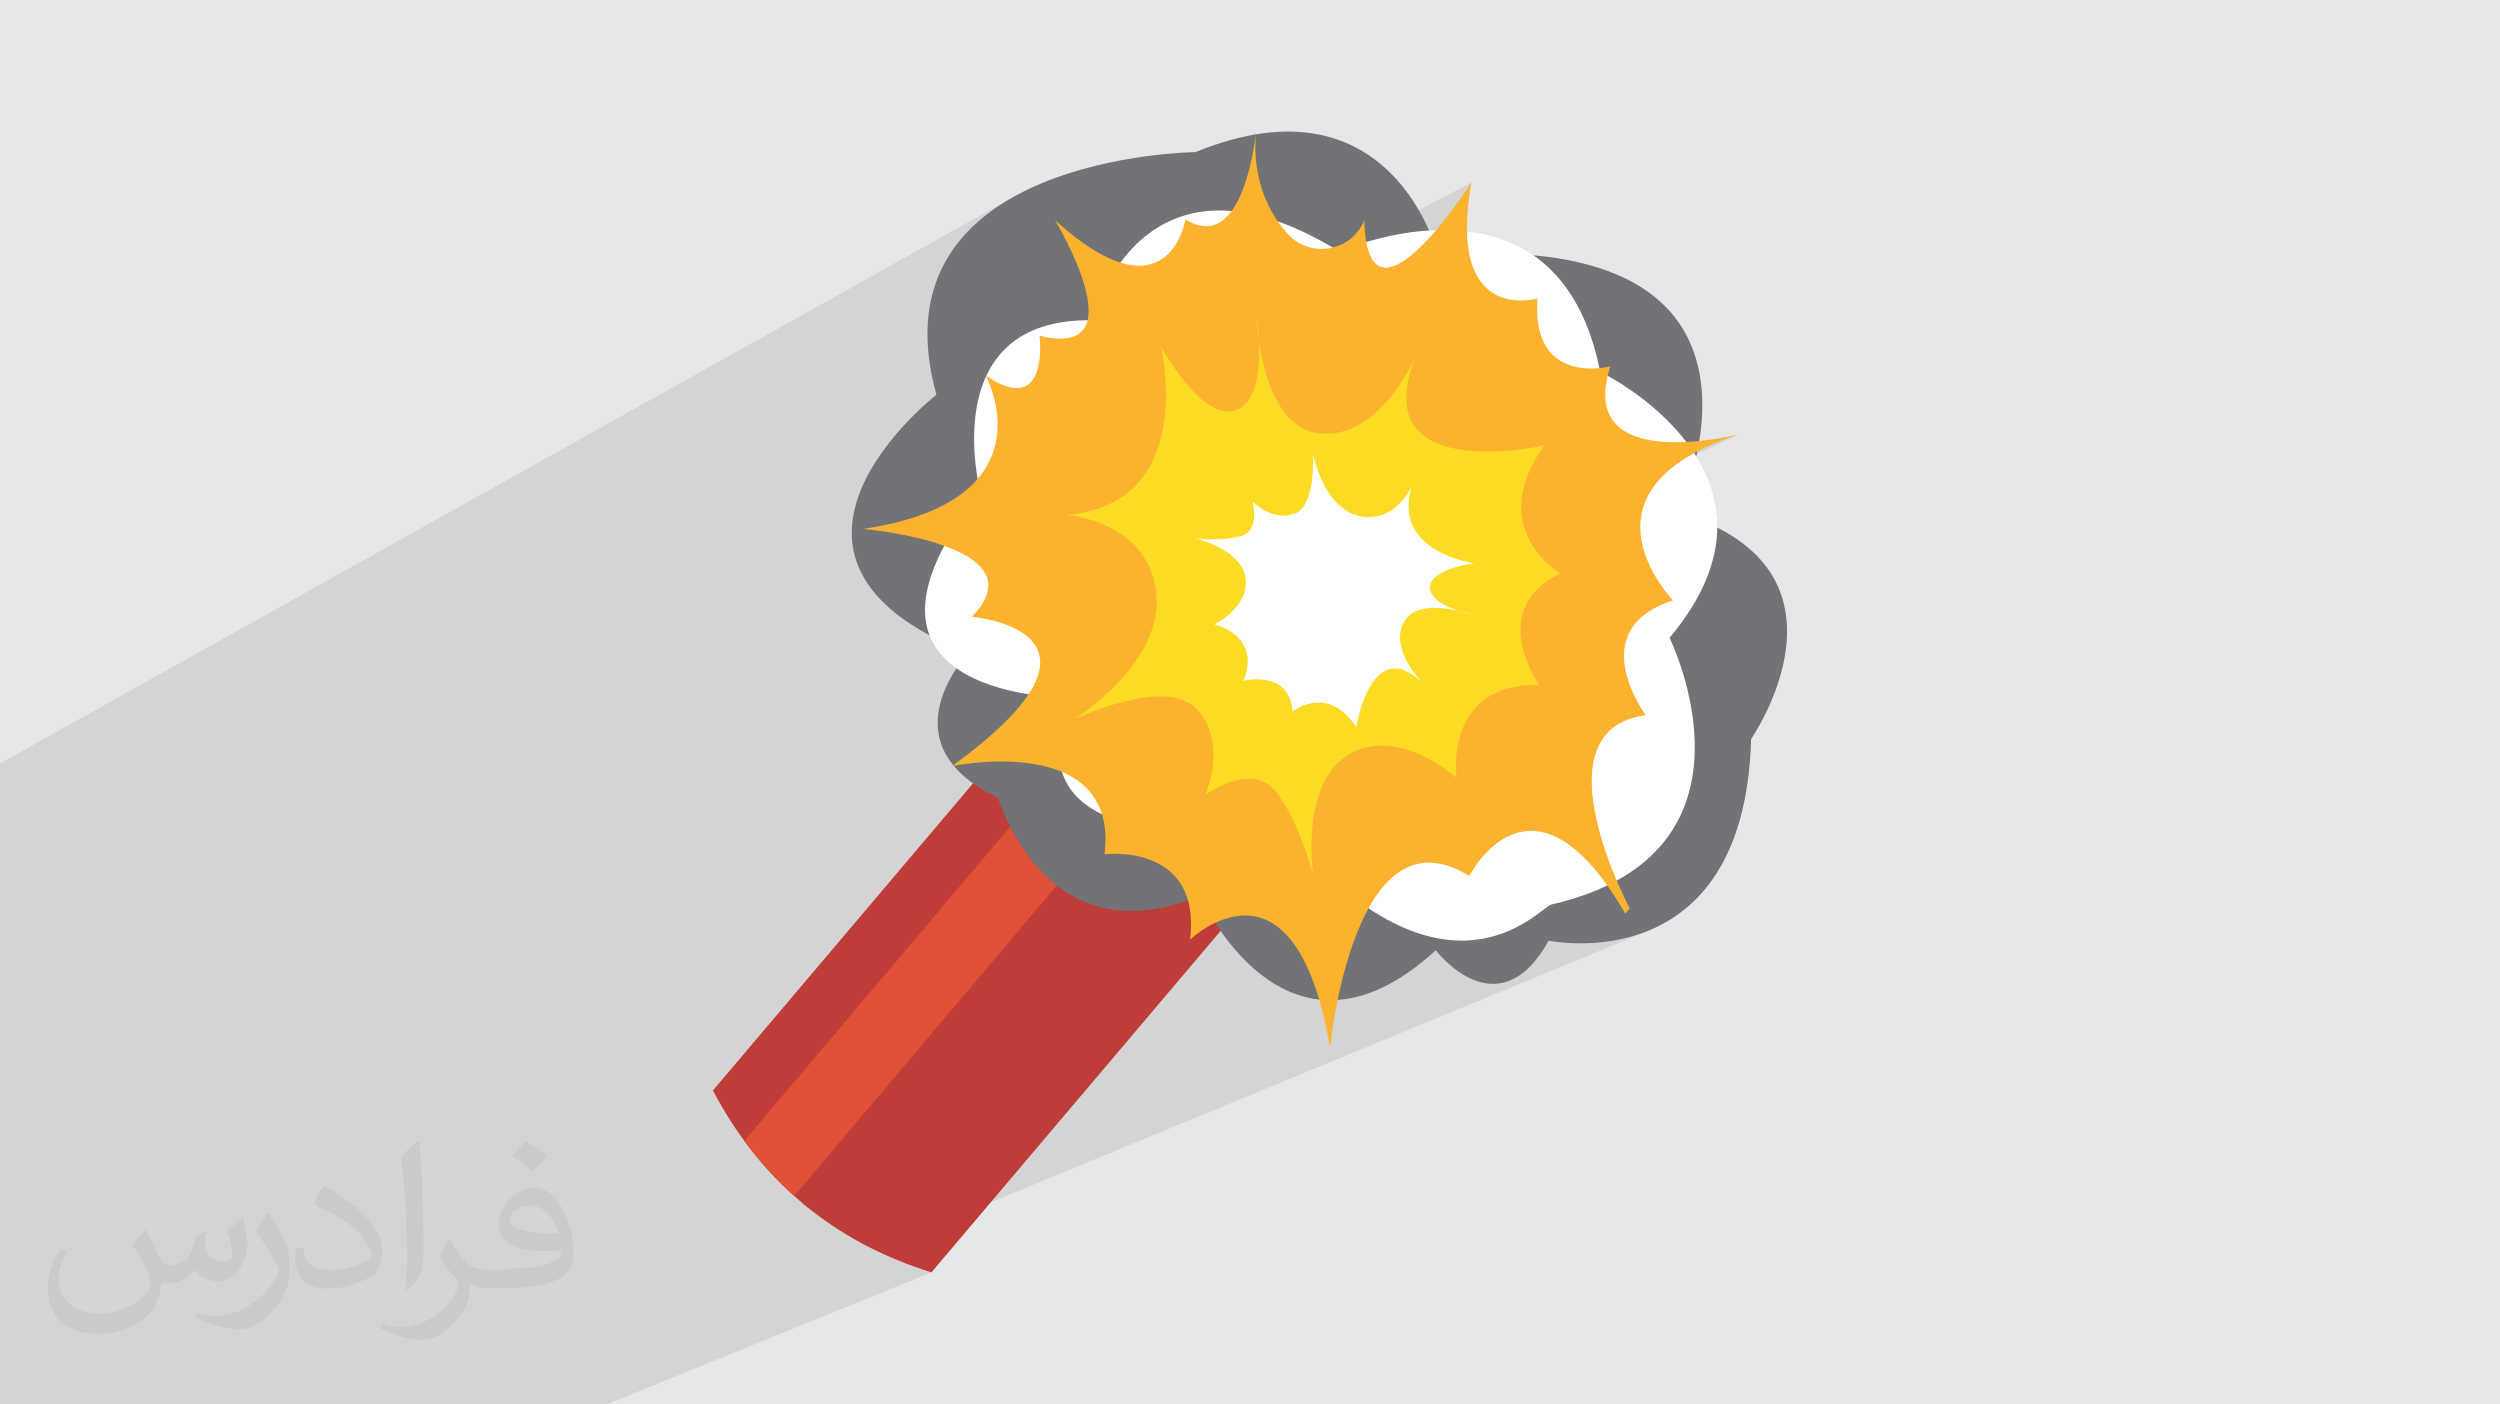
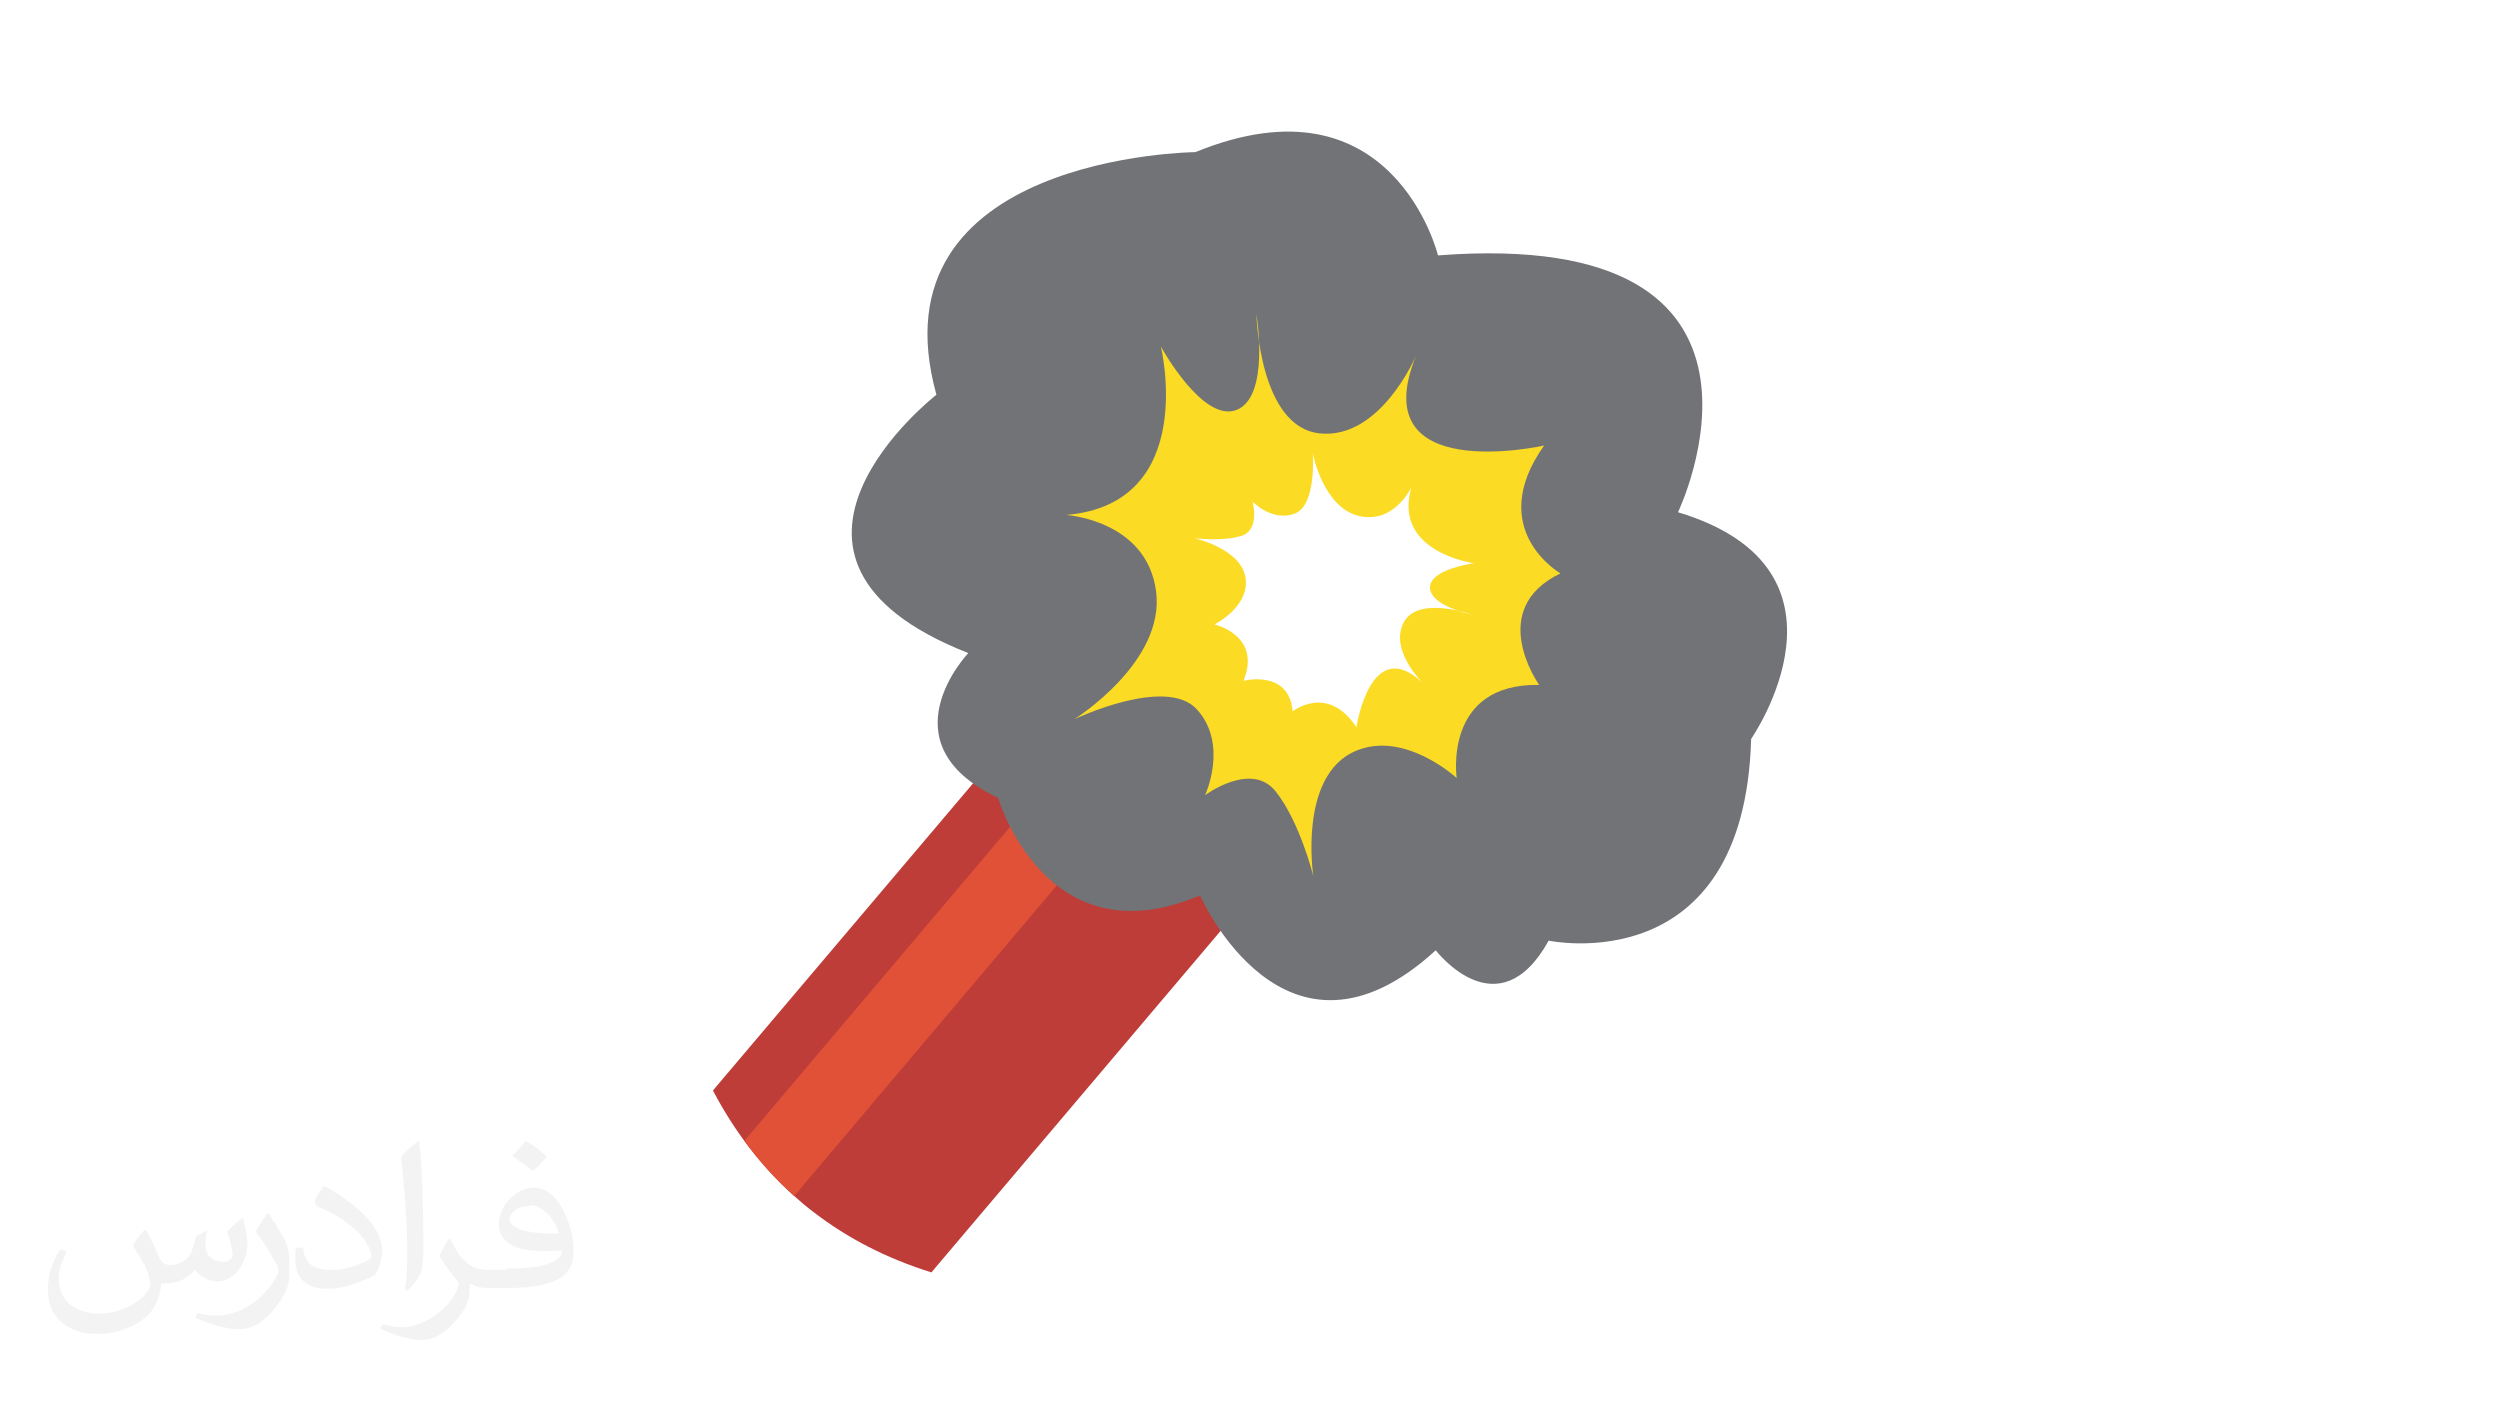
<svg xmlns="http://www.w3.org/2000/svg" xml:space="preserve" width="3.709in" height="2.083in" version="1.1" style="shape-rendering:geometricPrecision; text-rendering:geometricPrecision; image-rendering:optimizeQuality; fill-rule:evenodd; clip-rule:evenodd" viewBox="0 0 3709.33 2083.19">
  <defs>
    <style type="text/css">
   
    .fil0 {fill:#E6E7E8}
    .fil5 {fill:#727376;fill-rule:nonzero}
    .fil7 {fill:#FBB22F;fill-rule:nonzero}
    .fil8 {fill:#FBDB24;fill-rule:nonzero}
    .fil4 {fill:#E15137;fill-rule:nonzero}
    .fil3 {fill:#BE3D38;fill-rule:nonzero}
    .fil6 {fill:white;fill-rule:nonzero}
    .fil2 {fill:#373435;fill-opacity:0.031}
    .fil1 {fill:#373435;fill-opacity:0.102}
   
  </style>
  </defs>
  <g id="Layer_x0020_1">
-     <polygon class="fil0" points="-0,0 3709.33,0 3709.33,2083.19 -0,2083.19 " />
-     <polygon class="fil1" points="2579.06,644.71 2515.41,674.87 2520.87,683.67 2528.54,698.19 2535.15,713.39 2540.55,729.28 2544.6,745.85 2547.14,763.07 2548.02,780.95 2547.08,799.47 2544.19,818.63 2539.18,838.41 2531.91,858.81 2522.22,879.81 2509.97,901.41 2495,923.6 2477.17,946.36 2477.61,947.28 2478.86,949.96 2480.8,954.31 2483.3,960.22 2486.26,967.58 2489.55,976.3 2493.05,986.28 2496.64,997.39 2500.21,1009.56 2503.63,1022.68 2506.8,1036.63 2509.57,1051.32 2511.85,1066.65 2513.51,1082.51 2514.43,1098.8 2514.5,1115.43 2513.58,1132.27 2511.57,1149.23 2508.35,1166.22 2503.8,1183.12 2497.79,1199.83 2490.22,1216.26 2480.95,1232.3 2469.87,1247.84 2456.87,1262.78 2441.83,1277.02 2424.62,1290.46 2405.12,1303 2398.65,1306.41 2402.39,1315.06 2406.04,1323.19 2409.35,1330.31 2412.24,1336.35 2414.64,1341.21 2416.45,1344.8 2417.59,1347.02 2418,1347.78 2411.54,1355.74 2310.8,1397.7 2316.91,1398.38 2324.68,1399.03 2333.52,1399.52 2343.34,1399.74 2354.02,1399.62 2365.46,1399.06 2377.56,1397.98 2390.22,1396.28 2403.31,1393.88 2416.76,1390.69 2430.44,1386.61 2444.25,1381.57 1298.22,1854.82 1299.86,1855.62 1305.43,1858.28 1311.05,1860.89 1316.72,1863.44 1322.43,1865.94 1328.18,1868.38 1333.98,1870.77 1339.83,1873.11 1345.72,1875.39 1351.65,1877.61 1357.64,1879.78 1363.66,1881.9 1369.74,1883.96 1375.85,1885.97 1382.02,1887.93 901.28,2083.19 745.21,2083.19 722.54,2083.19 699.45,2083.19 665.06,2083.19 654.41,2083.19 649.91,2083.19 581.16,2083.19 570.28,2083.19 559.15,2083.19 545.42,2083.19 536.46,2083.19 533.44,2083.19 454.17,2083.19 451.7,2083.19 360.8,2083.19 295.68,2083.19 288.71,2083.19 260.16,2083.19 195.17,2083.19 178.62,2083.19 171.52,2083.19 168.45,2083.19 145.14,2083.19 127.19,2083.19 82.5,2083.19 73.49,2083.19 18.91,2083.19 9.61,2083.19 6.3,2083.19 -0,2083.19 -0,2029.24 -0,2001.17 -0,1999.43 -0,1997 -0,1984.83 -0,1949.38 -0,1946.55 -0,1945.31 -0,1913.02 -0,1895.44 -0,1882.89 -0,1881.23 -0,1864.59 -0,1863.99 -0,1836.2 -0,1835.25 -0,1795.19 -0,1761.2 -0,1760.94 -0,1751.31 -0,1744.72 -0,1721.21 -0,1707.71 -0,1703.14 -0,1694.71 -0,1691.05 -0,1680.75 -0,1677.07 -0,1667.77 -0,1645.67 -0,1638.98 -0,1625.73 -0,1590.14 -0,1582.08 -0,1568.39 -0,1545.97 -0,1545.81 -0,1476.18 -0,1470.33 -0,1462.79 -0,1453.23 -0,1441.72 -0,1419.66 -0,1418.33 -0,1411.11 -0,1396.44 -0,1379.93 -0,1363.24 -0,1349.91 -0,1341.71 -0,1339.93 -0,1330.5 -0,1325.79 -0,1314.1 -0,1312.45 -0,1305.41 -0,1278.85 -0,1270.11 -0,1219.43 -0,1191.13 -0,1132.76 1504.71,291.6 1485.73,302.95 1467.62,315.52 1450.58,329.4 1434.8,344.63 1420.48,361.28 1407.81,379.43 1397,399.12 1388.22,420.43 1386.85,425.27 1565.29,326.73 1580.71,340.17 1589.24,347.02 1863.46,196.48 1862.98,203.24 1862.69,209.85 1862.57,216.32 1862.65,222.65 1862.89,228.84 1863.29,234.9 1863.85,240.81 1864.57,246.6 1865.42,252.24 1866.42,257.75 1867.55,263.13 1868.8,268.37 1870.17,273.48 1871.65,278.46 1873.24,283.31 1874.93,288.03 1876.71,292.62 1878.58,297.08 1880.53,301.42 1882.55,305.63 1884.64,309.71 1886.78,313.67 1888.99,317.5 1891.24,321.21 1893.53,324.8 1895.85,328.26 1896.2,328.76 1909.97,333.71 1934.49,344.39 1960.27,357.53 1963.06,359.15 2024.24,326.83 2025.12,343.03 2026.38,353.25 2183.02,270.89 2180,290.06 2177.94,307.8 2176.78,324.17 2176.46,339.22 2176.6,343.22 2190.43,345.16 2207.2,348.67 2223.84,353.47 2240.24,359.66 2256.29,367.35 2271.89,376.65 2286.92,387.68 2301.29,400.56 2314.88,415.37 2327.59,432.26 2339.31,451.31 2349.94,472.66 2359.37,496.4 2367.5,522.65 2372.98,546.26 2374.96,546.08 2378.49,545.64 2381.6,545.18 2384.25,544.71 2386.39,544.29 2387.97,543.95 2388.95,543.72 2389.29,543.63 2385.4,557.47 2387.08,558.4 2393.69,562.23 2401.36,566.89 2409.94,572.36 2419.27,578.64 2429.2,585.71 2439.59,593.57 2450.28,602.22 2461.11,611.63 2471.95,621.79 2482.64,632.71 2493.03,644.36 2502.2,655.8 2505.06,655.68 2514.89,654.98 2524.39,654.07 2533.44,653 2541.97,651.82 2549.85,650.59 2557.01,649.34 2563.34,648.15 2568.74,647.05 2573.1,646.11 2576.35,645.37 2578.37,644.89 " />
    <path class="fil2" d="M217.02 1826.17c7,11 11,21 16,32 3,7 5,19 21,19 5,0 11,-2 17,-5 7,-4 11,-9 14,-17l6 -21 15 -8 1 1c-2,8 -2,15 -2,21 0,18 15,24 27,24 7,0 13,-4 13,-10 0,-8 -4,-23 -8,-35 7,-7 14,-14 23,-20l1 1c4,15 6,30 6,40 0,9 -4,21 -8,28 -7,14 -20,25 -36,25 -12,0 -25,-6 -34,-17l0 0c-9,11 -22,20 -43,20l-7 0c-1,14 -4,24 -9,33 -13,25 -50,42 -85.01,42 -49,0 -74.01,-28 -74.01,-66 0,-23 8,-45 19,-60l9 4c-7,14 -12,27 -12,40 0,35 28,52 61,52 31,0 69.01,-20 75.01,-42 -2,-25 -12,-36 -26,-59 4,-8 10,-15 17,-23l1 0 0 0 2 -1 0 0 0 0 0 0 0 0 0 0 0 0 0 0 0 0 0 0 0 2 0 0 0 0 0.01 -0.01 0 0.01zm564.05 -133.01c10,6 21,14 30,23 -6,8 -12,15 -21,21 -10,-8 -20,-15 -30,-22 7,-8 14,-15 20,-22l0 0 0 0 0 0 0 0 0 0 0 0 0 0 0 0 0 0 1 0 0 0 0 0 0 0zm5 96.01c-17,0 -30,11 -30,19 0,17 34,23 73.01,22 -5,-20 -23,-42 -43,-42l0 0 0 0 0 0 0 0 0 0 0 0 0 0 0 0 0 0 0 0 0 1 0 0 0 0 0 0 -0.01 0zm-38 93.01c22,0 41,-1 55,-4 16,-4 30,-12 30,-18 0,-2 0,-3 0,-5 -9,1 -19,1 -28,1 -30,0 -52,-7 -61,-23 -2,-4 -4,-9 -4,-15 0,-16 7,-31 19,-42 10,-9 21,-14 33,-14 21,0 37,17 48,43 6,14 11,31 11,51 0,14 -4,25 -12,34 -16,15 -45,21 -90.01,21l-20 0 0 0 -5 0c-11,0 -19,-2 -26,-7l-1 0c0,2 0,5 0,8 0,10 -3,23 -10,33 -20,30 -42,43 -60,43 -19,0 -42,-7 -63,-17l4 -7c7,3 16,5 29,5 34,0 78.01,-33 84.01,-65 -1,-2 -4,-6 -7,-9 -10,-12 -16,-22 -22,-32 5,-10 9,-18 14,-25l2 0c14,30 28,46 57,46l5 0 0 0 21 0 0 -1 0 0 0 0 0 0 -3 -1 0 0 0 0 0 0zm-147.01 31c2,-13 3,-29 3,-43l0 -21c0,-39 -5,-96.01 -9,-133.01 7,-8 17,-17 25,-23l2 1c5,47 6,101.01 6,151.01 0,13 0,26 -2,35 -1,12 -8,21 -22,35l-3 -2 0 0 0 0 0 0 0 0 0 0 0 0 0 0 0 0 0 0 0 0 0 0 0 0zm-151.02 -62.01c1,19 10,33 41,33 20,0 36,-5 55,-14 3,-2 5,-4 5,-5 0,-11 -9,-27 -24,-41 -15,-13 -33,-25 -52,-32 -6,-3 -8,-6 -8,-8 0,-6 7,-16 13,-24l2 0c21,11 43,27 60,44 15,16 25,33 25,51 0,13 -4,26 -11,37 -23,11 -47,20 -70.01,20 -29,0 -48,-13 -48,-45 0,-4 0,-9 1,-16l10 0 0 0 0 0 0 0 0 0 0 0 0 0 0 0 0 0 0 0 0 0 0 0 1 0 0 0 0 0 0 0 0.01 0zm-52 -52l18 29c7,11 13,22 13,41l0 24c0,19 -12,39 -32,60 -15,14 -29,19 -42,19 -19,0 -40,-6 -65,-17l3 -7c8,2 17,4 28,4 36,0 72.01,-26 89.01,-58 2,-4 3,-7 3,-9 0,-4 -2,-8 -4,-11 -9,-17 -19,-33 -30,-47 6,-9 11,-18 18,-27l2 0 0 0 1 0 0 0 0 0 0 0 0 0 0 0 0 0 0 0 0 0 0 0 -2 -1 0 0 0 0 0 0 -0.01 0z" />
    <path class="fil2" d="M217.02 1826.17c7,11 11,21 16,32 3,7 5,19 21,19 5,0 11,-2 17,-5 7,-4 11,-9 14,-17l6 -21 15 -8 1 1c-2,8 -2,15 -2,21 0,18 15,24 27,24 7,0 13,-4 13,-10 0,-8 -4,-23 -8,-35 7,-7 14,-14 23,-20l1 1c4,15 6,30 6,40 0,9 -4,21 -8,28 -7,14 -20,25 -36,25 -12,0 -25,-6 -34,-17l0 0c-9,11 -22,20 -43,20l-7 0c-1,14 -4,24 -9,33 -13,25 -50,42 -85.01,42 -49,0 -74.01,-28 -74.01,-66 0,-23 8,-45 19,-60l9 4c-7,14 -12,27 -12,40 0,35 28,52 61,52 31,0 69.01,-20 75.01,-42 -2,-25 -12,-36 -26,-59 4,-8 10,-15 17,-23l1 0 0 0 2 -1 0 0 0 0 0 0 0 0 0 0 0 0 0 0 0 0 0 0 0 2 0 0 0 0 0.01 -0.01 0 0.01zm564.05 -133.01c10,6 21,14 30,23 -6,8 -12,15 -21,21 -10,-8 -20,-15 -30,-22 7,-8 14,-15 20,-22l0 0 0 0 0 0 0 0 0 0 0 0 0 0 0 0 0 0 1 0 0 0 0 0 0 0zm5 96.01c-17,0 -30,11 -30,19 0,17 34,23 73.01,22 -5,-20 -23,-42 -43,-42l0 0 0 0 0 0 0 0 0 0 0 0 0 0 0 0 0 0 0 0 0 1 0 0 0 0 0 0 -0.01 0zm-38 93.01c22,0 41,-1 55,-4 16,-4 30,-12 30,-18 0,-2 0,-3 0,-5 -9,1 -19,1 -28,1 -30,0 -52,-7 -61,-23 -2,-4 -4,-9 -4,-15 0,-16 7,-31 19,-42 10,-9 21,-14 33,-14 21,0 37,17 48,43 6,14 11,31 11,51 0,14 -4,25 -12,34 -16,15 -45,21 -90.01,21l-20 0 0 0 -5 0c-11,0 -19,-2 -26,-7l-1 0c0,2 0,5 0,8 0,10 -3,23 -10,33 -20,30 -42,43 -60,43 -19,0 -42,-7 -63,-17l4 -7c7,3 16,5 29,5 34,0 78.01,-33 84.01,-65 -1,-2 -4,-6 -7,-9 -10,-12 -16,-22 -22,-32 5,-10 9,-18 14,-25l2 0c14,30 28,46 57,46l5 0 0 0 21 0 0 -1 0 0 0 0 0 0 -3 -1 0 0 0 0 0 0zm-147.01 31c2,-13 3,-29 3,-43l0 -21c0,-39 -5,-96.01 -9,-133.01 7,-8 17,-17 25,-23l2 1c5,47 6,101.01 6,151.01 0,13 0,26 -2,35 -1,12 -8,21 -22,35l-3 -2 0 0 0 0 0 0 0 0 0 0 0 0 0 0 0 0 0 0 0 0 0 0 0 0zm-151.02 -62.01c1,19 10,33 41,33 20,0 36,-5 55,-14 3,-2 5,-4 5,-5 0,-11 -9,-27 -24,-41 -15,-13 -33,-25 -52,-32 -6,-3 -8,-6 -8,-8 0,-6 7,-16 13,-24l2 0c21,11 43,27 60,44 15,16 25,33 25,51 0,13 -4,26 -11,37 -23,11 -47,20 -70.01,20 -29,0 -48,-13 -48,-45 0,-4 0,-9 1,-16l10 0 0 0 0 0 0 0 0 0 0 0 0 0 0 0 0 0 0 0 0 0 0 0 1 0 0 0 0 0 0 0 0.01 0zm-52 -52l18 29c7,11 13,22 13,41l0 24c0,19 -12,39 -32,60 -15,14 -29,19 -42,19 -19,0 -40,-6 -65,-17l3 -7c8,2 17,4 28,4 36,0 72.01,-26 89.01,-58 2,-4 3,-7 3,-9 0,-4 -2,-8 -4,-11 -9,-17 -19,-33 -30,-47 6,-9 11,-18 18,-27l2 0 0 0 1 0 0 0 0 0 0 0 0 0 0 0 0 0 0 0 0 0 0 0 -2 -1 0 0 0 0 0 0 -0.01 0z" />
    <g id="_2465483880032">
      <path class="fil3" d="M1887.46 934.06c-50.63,-38.99 -108.84,-68.85 -174.82,-89.4l-6.2 7.45 -642.4 758.51 -6.2 7.45c32.17,61.16 72.11,112.99 119.63,155.7 9.53,8.7 19.44,16.96 29.73,24.74 50.63,38.99 108.85,68.86 174.83,89.4l6.2 -7.45 642.4 -758.51 6.2 -7.46c-32.17,-61.15 -72.11,-112.99 -119.63,-155.7 -9.53,-8.7 -19.43,-16.95 -29.73,-24.74z" />
      <path class="fil4" d="M1177.46 1773.78c0.29,0.26 0.59,0.5 0.88,0.76l710.04 -839.76c-0.31,-0.24 -0.6,-0.49 -0.91,-0.72 -28.52,-21.96 -59.54,-40.93 -92.91,-57.06l-690.06 815.77c21.92,29.89 46.2,56.95 72.97,81.02z" />
      <path class="fil5" d="M2133.61 378.96c0,0 -66.35,-273.24 -359.99,-153.24 0,0 -482.87,4.35 -384.23,359.97 0,0 -311.9,242.26 47.31,383.31 0,0 -127.37,133.52 44.3,214.94 0,0 70.44,241.91 299.48,144.61 0,0 125.65,286.67 349.79,81.44 0,0 92.4,121.11 167.55,-14.33 0,0 290.35,62.14 300.41,-299.32 0,0 174.68,-251.1 -108.52,-336.31 0,0 203.44,-424.13 -356.09,-381.09z" />
-       <path class="fil6" d="M1454.53 729.91c0,0 -68.13,-258.3 165.89,-254.73 0,0 71.24,-284.09 366.92,-101.91 0,0 323.26,-144.08 386.86,178.25 0,0 309.04,149 102.96,394.85 0,0 157.96,318.94 -175.24,395.67 -16.64,3.83 -137.5,152.92 -354.54,-63.65 0,0 -138.36,124.75 -201.3,-48.11 0,0 -242.3,6.64 -156.82,-194.82 0,0 -379.01,4.11 -134.74,-305.54z" />
-       <path class="fil7" d="M2418 1347.78c0,0 -141.34,-264.96 23.94,-286.61 0,0 -94.87,-127.04 40.47,-170.33 0,0 -158.33,-162.65 96.65,-246.13 0,0 -242.68,61.8 -189.77,-101.08 0,0 -117.66,31.24 -108.16,-100.88 0,0 -135.64,40.41 -98.1,-171.87 0,0 -153.91,241.93 -158.79,55.94 0,0 -0.17,0.43 -0.5,1.22 -19.54,45.8 -80.52,55.74 -113.57,18.5 -25.5,-28.74 -52.87,-77.28 -46.7,-150.06 0,0 -17.19,183.92 -104.53,128.94 0,0 -24.69,154.1 -193.64,1.3 0,0 126.3,207.91 -22.87,171.4 0,0 15.47,123.34 -79.76,59.33 0,0 100.9,184.68 -181.66,227.34 0,0 266.13,23.17 160.78,130.34 0,0 246.94,20.81 -29.28,221.61 0,0 248.05,-52.16 226.39,130.77 0,0 143.82,-17.95 126.88,126.6 0,0 154.91,-148.78 207.63,160.41 0,0 35,-362.07 206.48,-254.7 0,0 93.04,-183.1 231.67,55.91l6.45 -7.96z" />
      <path class="fil8" d="M1722.44 514.17c0,0 56.68,233.14 -140.49,249.9 0,0 119.15,7.46 133.33,112.93 14.18,105.47 -121.2,190.09 -121.2,190.09 0,0 136.12,-64.92 181.81,-14.55 47.28,52.12 12.12,127.27 12.12,127.27 0,0 68.46,-50.92 104.55,-5.81 36.09,45.1 56.06,125.8 56.06,125.8 0,0 -22.87,-148.49 62.42,-185.44 72.73,-31.51 150.3,40 150.3,40 0,0 -20.61,-140.6 122.42,-138.18 0,0 -80,-111.72 31.51,-165.44 0,0 -112.72,-64.85 -24.24,-189.69 0,0 -269.59,60.61 -189.69,-133.98 0,0 -52.55,125.01 -142.91,115.98 -90.35,-9.02 -94.22,-176.56 -94.22,-176.56 0,0 20.62,122.43 -29.65,141.76 -50.26,19.33 -112.11,-94.07 -112.11,-94.07z" />
      <path class="fil6" d="M2187.12 835.67c0,0 -121.31,-15.97 -92.97,-112.83 0,0 -25.49,55.29 -78.26,42.61 -52.76,-12.69 -68.07,-92.65 -68.07,-92.65 0,0 5.81,76.69 -26.56,89.14 -33.49,12.88 -62.75,-17.67 -62.75,-17.67 0,0 11.6,41.93 -16.49,50.79 -28.1,8.85 -70.15,3.49 -70.15,3.49 0,0 74.83,16.47 76.7,63.83 1.59,40.39 -46.7,64.11 -46.7,64.11 0,0 70.66,16.09 43.17,83.66 0,0 67.86,-17.47 72.87,45.45 0,0 51.59,-41.66 94.67,23.41 0,0 20.82,-139.37 98.65,-65.54 0,0 -49.77,-48.01 -28.84,-89.31 20.93,-41.31 101.31,-12.3 101.31,-12.3 0,0 -62.02,-12.74 -61.96,-40.2 0.07,-27.46 65.39,-36 65.39,-36z" />
    </g>
  </g>
</svg>